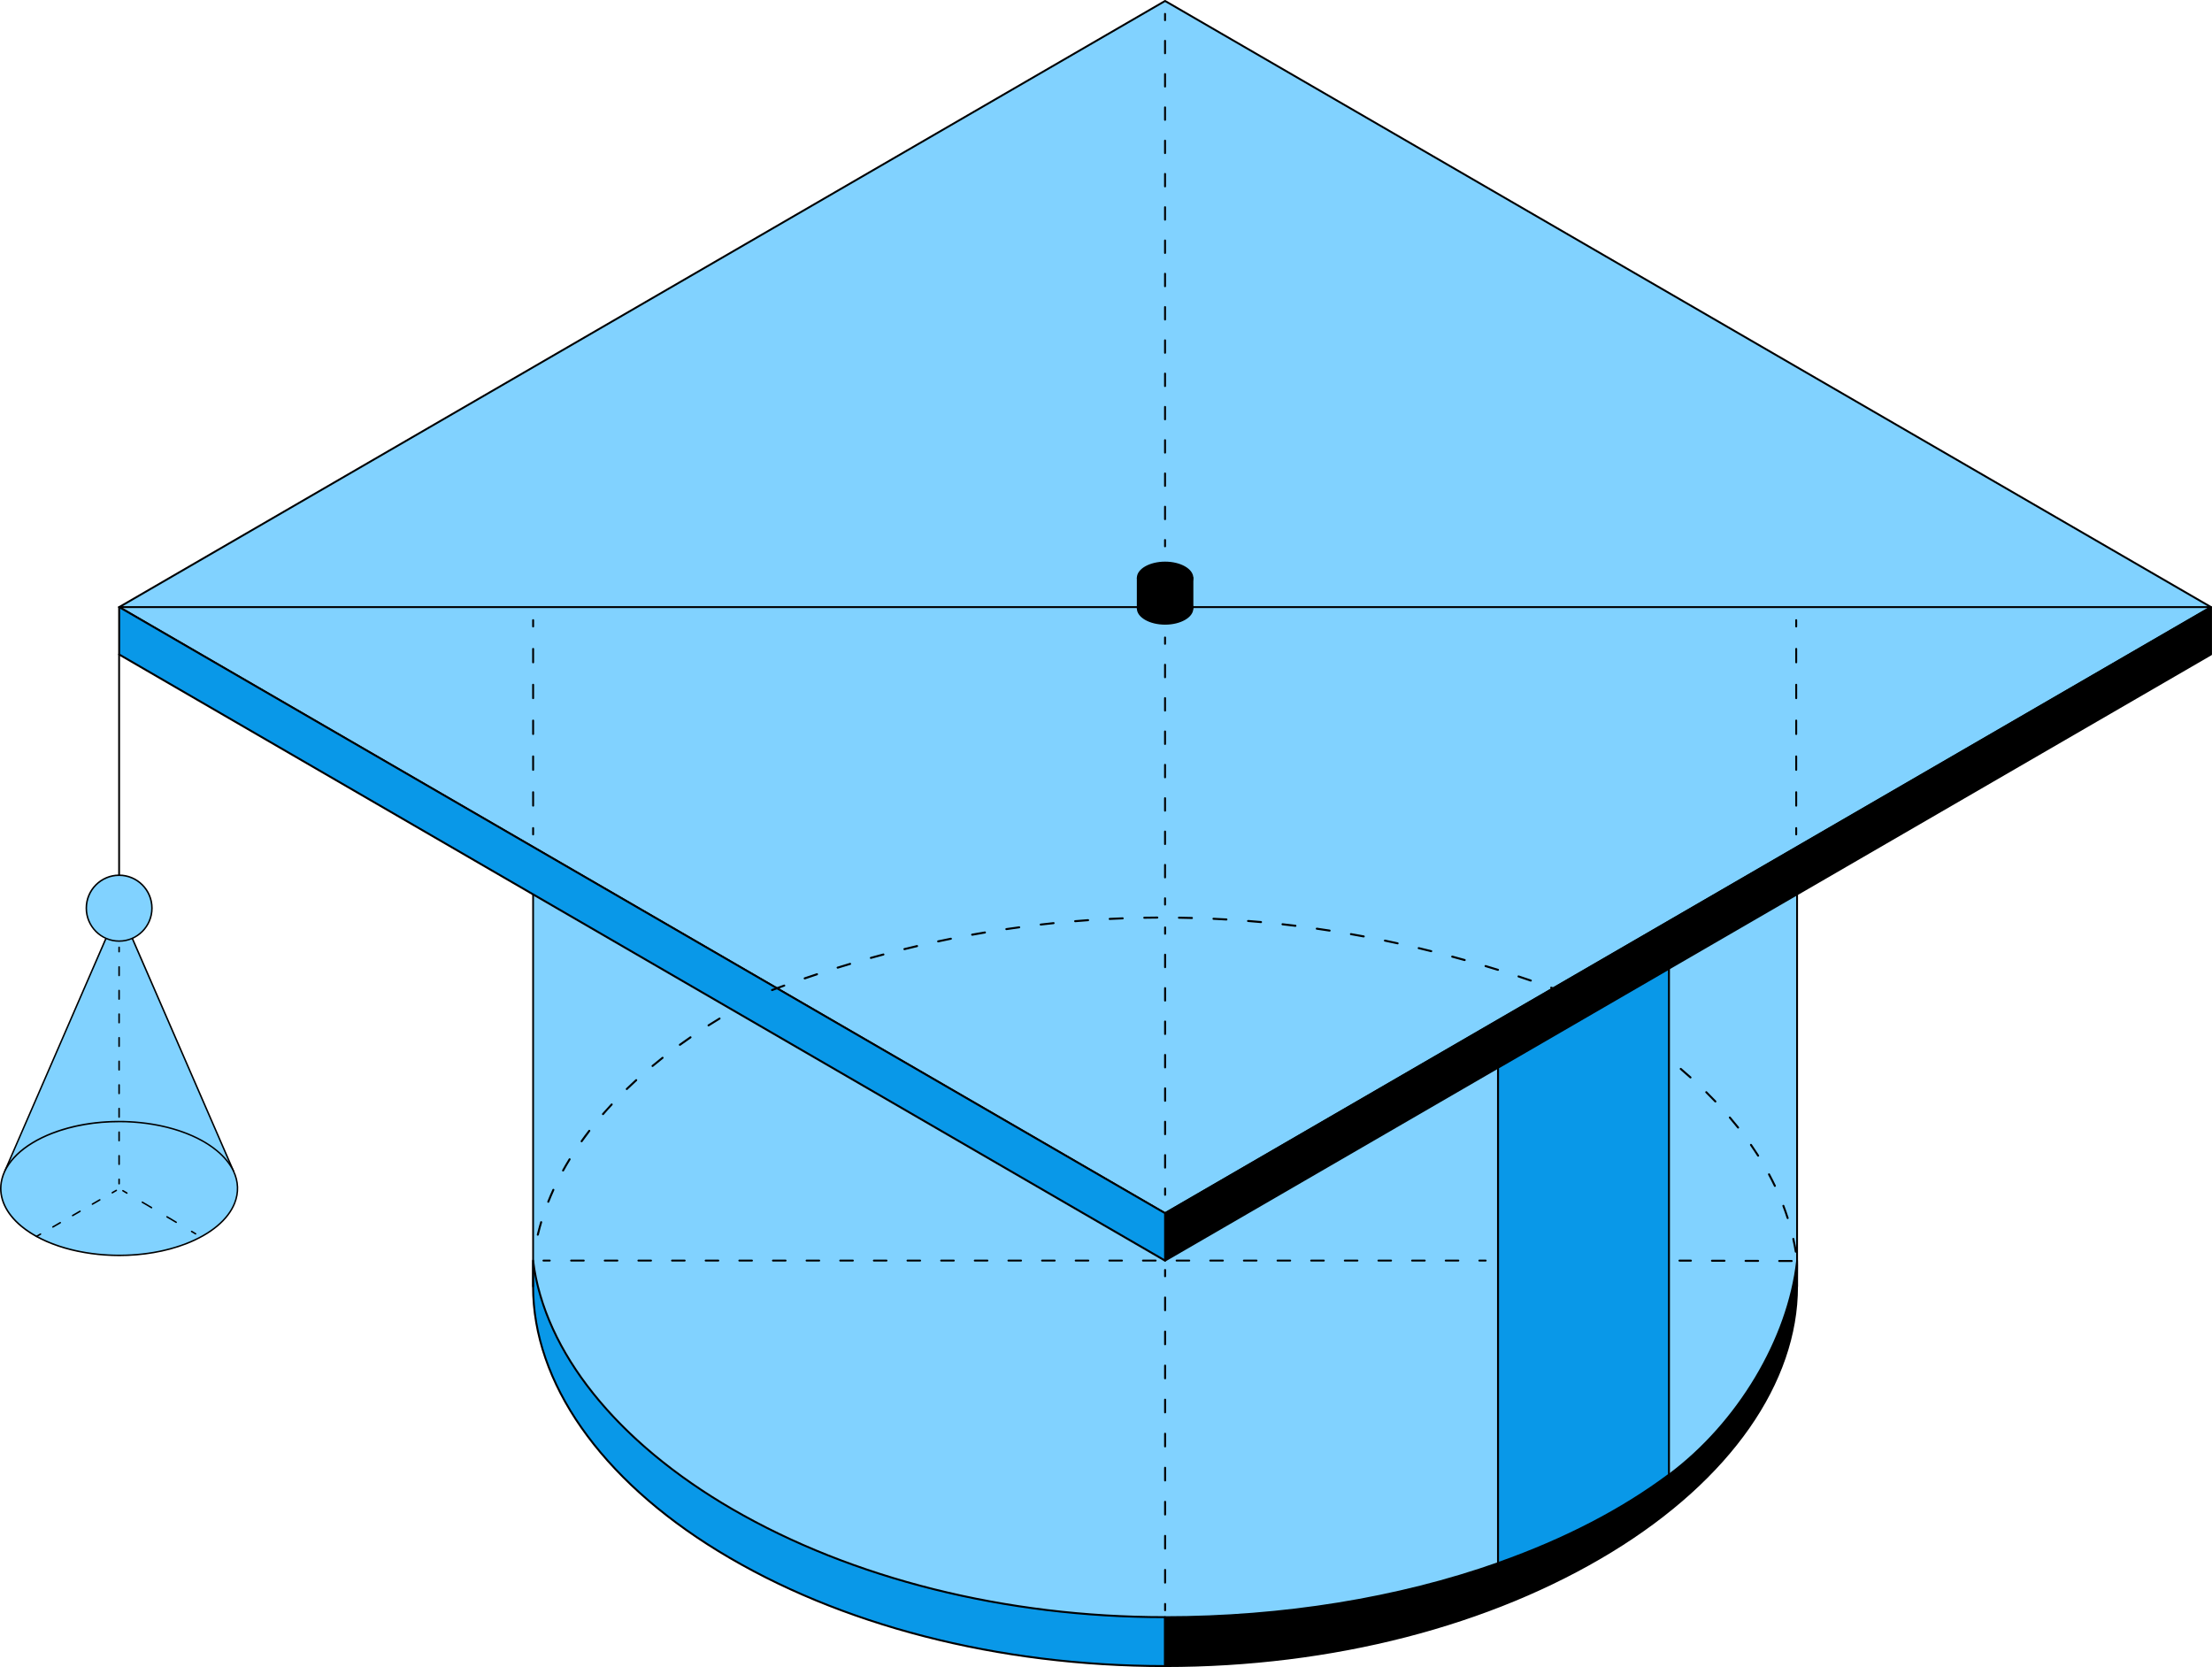
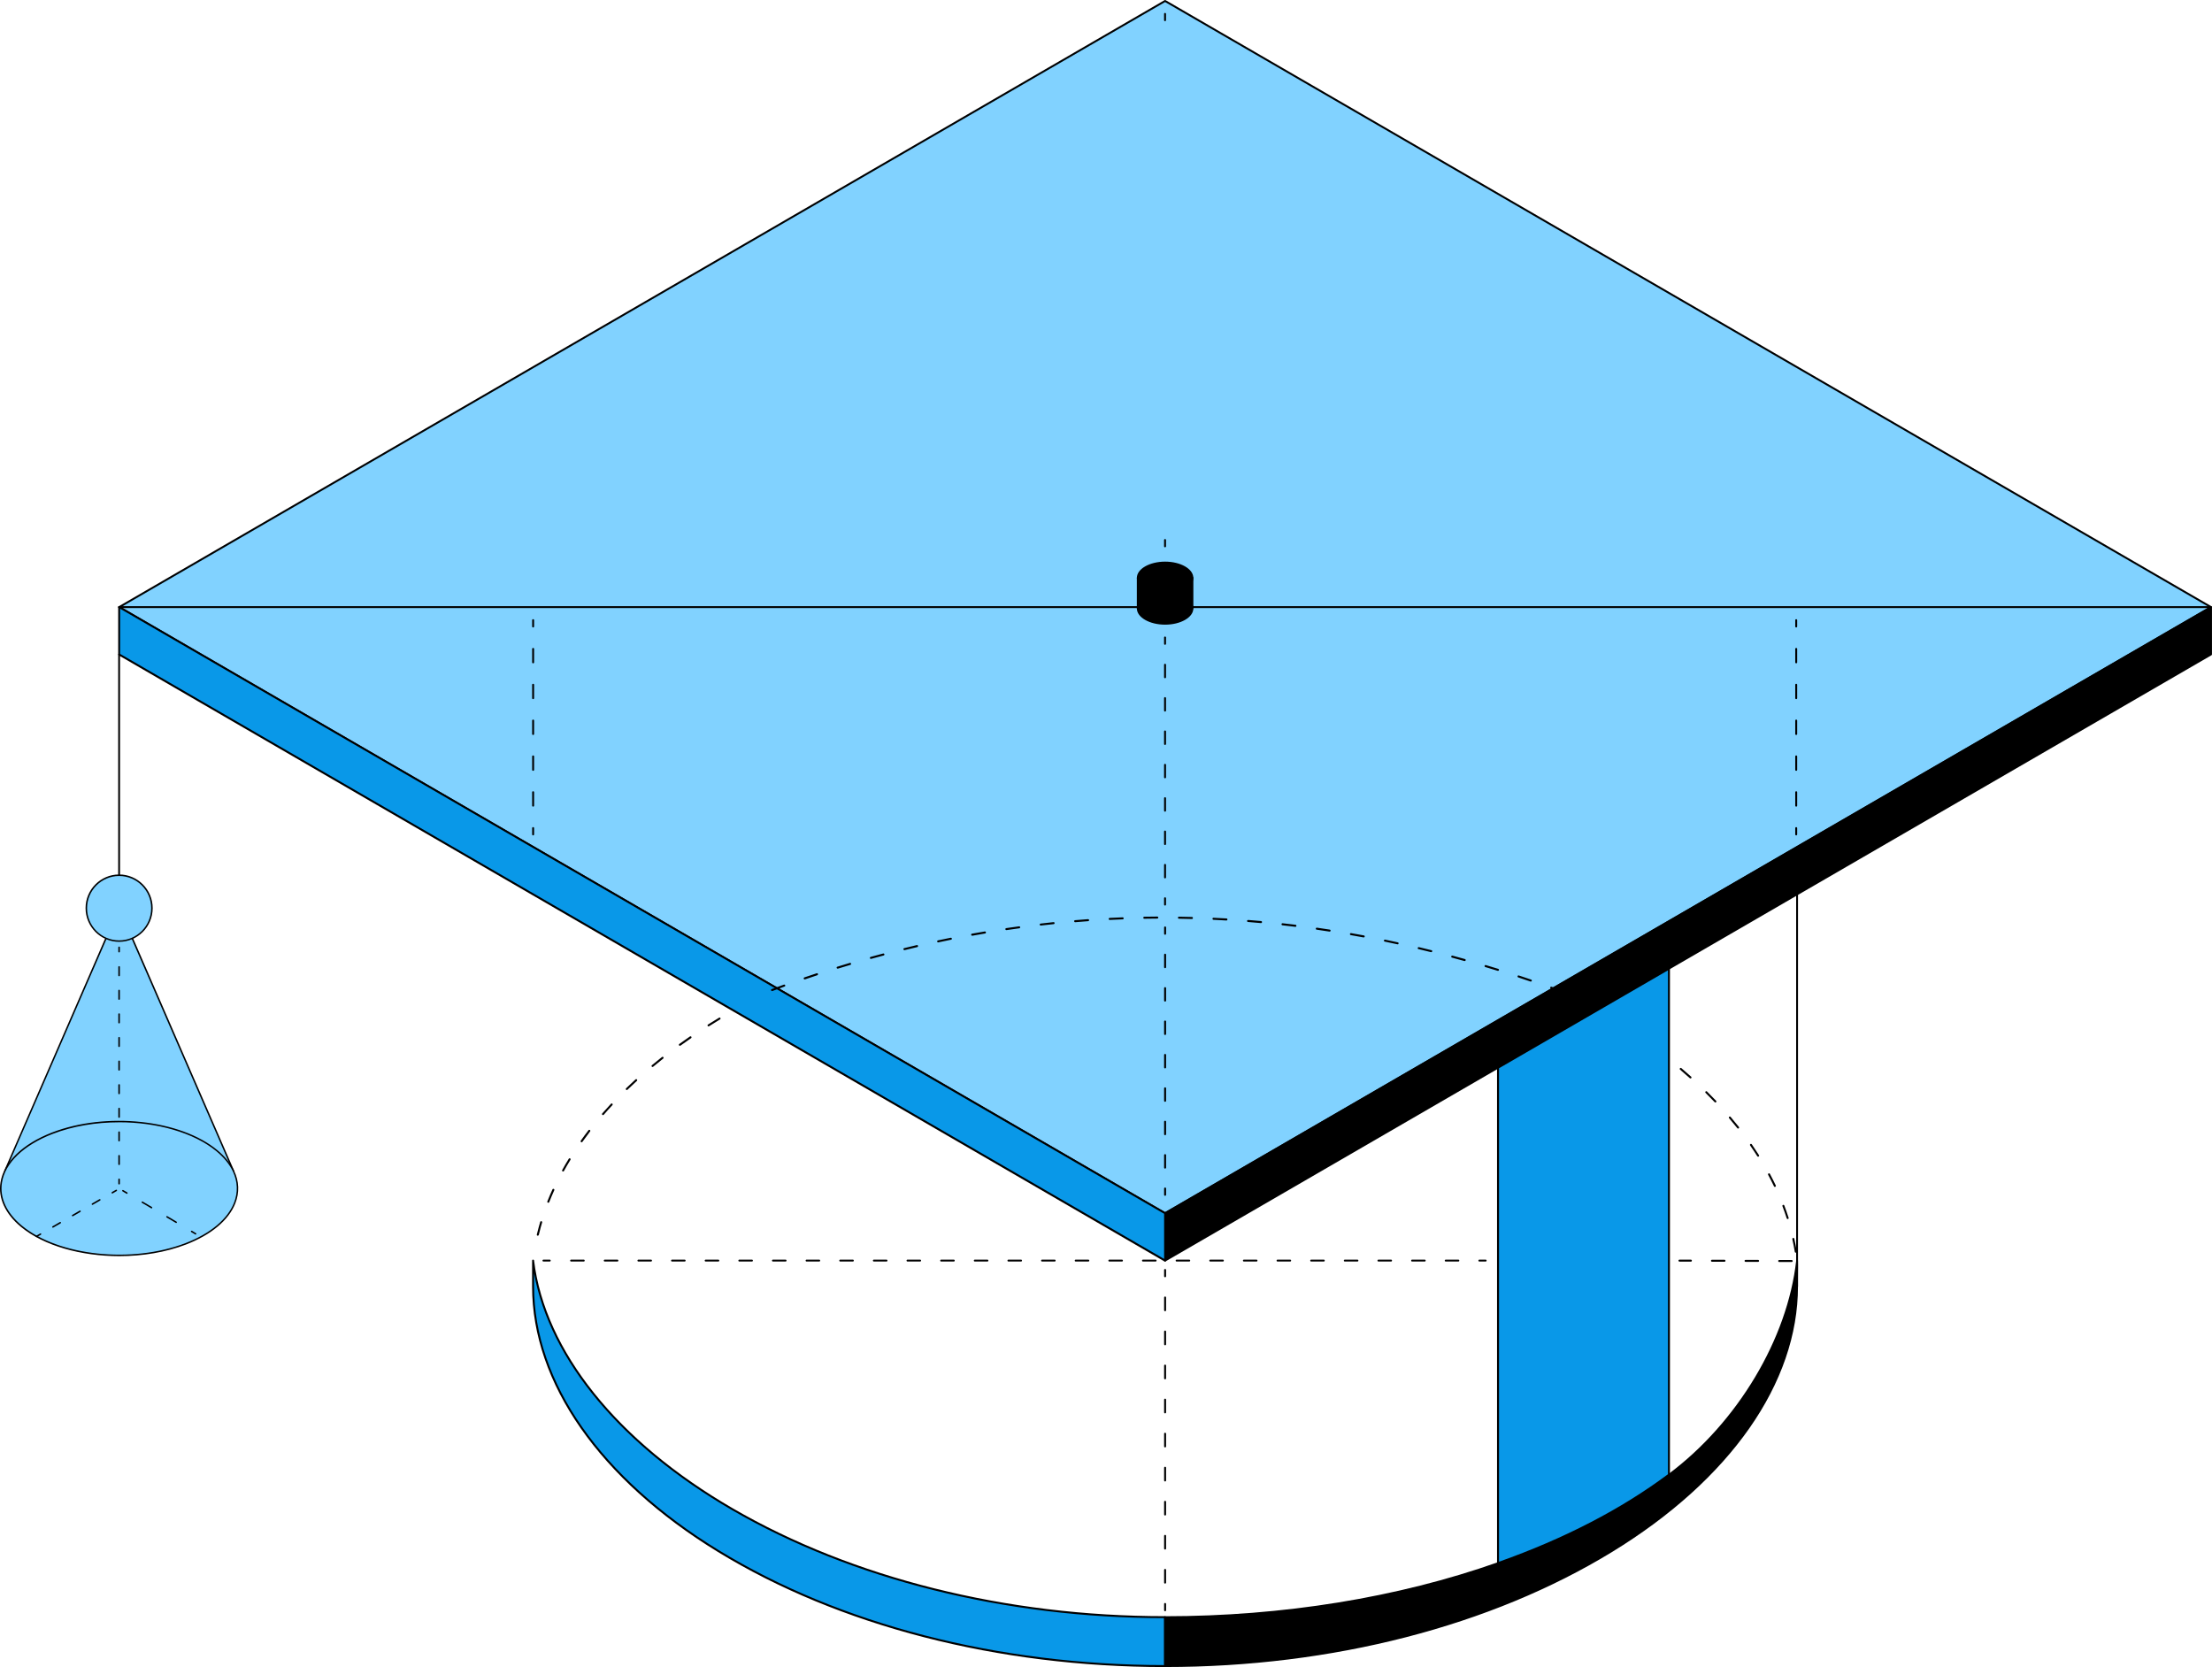
<svg xmlns="http://www.w3.org/2000/svg" width="69" height="52" viewBox="0 0 69 52" fill="none">
-   <path d="M56.058 39.321C56.09 38.577 56.063 37.937 56.058 27.898L36.344 39.323L16.63 27.899C16.63 27.899 16.626 39.285 16.63 39.322C17.28 45.198 25.885 50.442 36.342 50.444H36.344C37.651 50.444 38.929 50.377 40.165 50.232C55.852 48.382 56.099 39.461 56.058 39.322V39.321Z" fill="#81D2FF" />
  <path d="M36.342 50.444V51.97C25.455 51.97 16.628 46.341 16.628 40.128C16.628 39.893 16.628 39.659 16.628 39.427C16.628 39.416 16.628 39.332 16.628 39.321C17.34 45.164 25.912 50.443 36.332 50.443H36.339L36.342 50.444Z" fill="#0998E8" />
  <path d="M36.342 52C31.131 52 26.174 50.723 22.386 48.405C18.708 46.153 16.598 43.136 16.598 40.128V39.417C16.598 39.342 16.598 39.325 16.599 39.316C16.601 39.301 16.611 39.288 16.63 39.291C16.645 39.291 16.658 39.302 16.659 39.317C17.004 42.145 19.262 44.962 22.856 47.047C26.598 49.218 31.385 50.413 36.333 50.413H36.341C36.357 50.413 36.371 50.426 36.371 50.443V51.968C36.371 51.985 36.357 51.999 36.341 51.999L36.342 52ZM16.659 39.716V40.128C16.659 43.114 18.758 46.112 22.419 48.353C26.19 50.661 31.123 51.934 36.313 51.939V50.474C31.361 50.471 26.572 49.273 22.827 47.1C19.382 45.102 17.157 42.43 16.659 39.716Z" fill="black" />
  <path d="M52.061 46.001C54.355 44.289 55.805 41.602 56.058 39.321C56.062 39.356 56.058 39.892 56.058 40.128C56.058 46.341 47.232 51.97 36.343 51.97V50.444C40.147 50.444 43.708 49.827 46.728 48.76" fill="black" />
  <path d="M36.342 51.998C36.327 51.998 36.313 51.985 36.313 51.968V50.443C36.313 50.428 36.326 50.415 36.342 50.415C40.016 50.415 43.605 49.833 46.718 48.733C46.733 48.728 46.75 48.736 46.755 48.751C46.76 48.766 46.752 48.782 46.737 48.787C43.626 49.887 40.041 50.469 36.371 50.473V51.942C41.562 51.937 46.497 50.664 50.269 48.355C53.93 46.114 56.03 43.116 56.03 40.129C56.03 40.054 56.03 39.948 56.03 39.839C56.03 39.802 56.03 39.763 56.03 39.725C55.642 42.062 54.124 44.5 52.077 46.027C52.064 46.035 52.047 46.033 52.038 46.02C52.029 46.008 52.032 45.99 52.044 45.98C54.196 44.375 55.76 41.759 56.03 39.318C56.031 39.304 56.044 39.293 56.058 39.293C56.072 39.293 56.084 39.304 56.085 39.318C56.088 39.342 56.088 39.539 56.085 39.837C56.085 39.947 56.085 40.053 56.085 40.128C56.085 43.135 53.975 46.152 50.298 48.403C46.511 50.722 41.555 51.999 36.342 51.999V51.998Z" fill="black" />
  <path d="M56.017 39.076C56.002 39.076 55.988 39.064 55.986 39.049C55.965 38.918 55.938 38.784 55.909 38.653C55.905 38.636 55.915 38.619 55.933 38.615C55.951 38.611 55.967 38.622 55.971 38.639C56 38.77 56.026 38.905 56.048 39.038C56.05 39.056 56.039 39.071 56.021 39.075C56.02 39.075 56.017 39.075 56.016 39.075L56.017 39.076ZM16.776 38.545C16.776 38.545 16.77 38.545 16.768 38.545C16.752 38.541 16.74 38.524 16.745 38.508C16.764 38.428 16.786 38.348 16.807 38.269C16.821 38.217 16.836 38.165 16.851 38.115C16.856 38.098 16.874 38.088 16.89 38.093C16.906 38.098 16.916 38.116 16.911 38.132C16.896 38.183 16.881 38.235 16.867 38.285C16.846 38.364 16.826 38.443 16.807 38.521C16.803 38.535 16.791 38.545 16.777 38.545H16.776ZM55.764 38.026C55.751 38.026 55.739 38.017 55.734 38.005C55.694 37.879 55.649 37.75 55.601 37.625C55.595 37.608 55.603 37.591 55.618 37.584C55.635 37.578 55.653 37.587 55.659 37.602C55.707 37.73 55.752 37.858 55.793 37.986C55.798 38.002 55.79 38.02 55.773 38.025C55.77 38.025 55.767 38.026 55.763 38.026H55.764ZM36.282 37.8C36.282 37.8 36.271 37.799 36.266 37.795L35.922 37.583C35.907 37.574 35.903 37.554 35.912 37.54C35.921 37.525 35.941 37.521 35.955 37.53L36.298 37.742C36.313 37.751 36.317 37.771 36.308 37.785C36.302 37.795 36.292 37.8 36.282 37.8ZM17.103 37.517C17.103 37.517 17.095 37.517 17.091 37.515C17.075 37.508 17.067 37.49 17.074 37.474C17.123 37.349 17.177 37.224 17.233 37.101C17.241 37.084 17.26 37.078 17.275 37.086C17.29 37.093 17.298 37.112 17.29 37.127C17.235 37.25 17.181 37.375 17.132 37.498C17.127 37.511 17.115 37.519 17.103 37.519V37.517ZM36.854 37.51C36.844 37.51 36.833 37.505 36.828 37.495C36.819 37.48 36.823 37.461 36.838 37.452L37.181 37.238C37.197 37.229 37.215 37.233 37.224 37.248C37.233 37.264 37.229 37.282 37.214 37.291L36.871 37.505C36.871 37.505 36.859 37.51 36.854 37.51ZM35.365 37.233C35.365 37.233 35.353 37.232 35.348 37.228L35.005 37.016C34.99 37.007 34.986 36.987 34.995 36.973C35.004 36.958 35.023 36.954 35.038 36.963L35.381 37.175C35.396 37.184 35.4 37.204 35.391 37.218C35.385 37.228 35.375 37.233 35.365 37.233ZM55.364 37.024C55.353 37.024 55.342 37.017 55.337 37.006C55.28 36.886 55.218 36.765 55.154 36.646C55.147 36.631 55.152 36.612 55.167 36.603C55.182 36.596 55.201 36.6 55.21 36.616C55.274 36.736 55.335 36.858 55.393 36.978C55.401 36.993 55.393 37.012 55.378 37.02C55.374 37.022 55.369 37.022 55.364 37.022V37.024ZM37.77 36.943C37.76 36.943 37.749 36.938 37.744 36.928C37.735 36.912 37.739 36.894 37.754 36.885L38.097 36.671C38.113 36.662 38.131 36.666 38.14 36.681C38.149 36.697 38.145 36.715 38.13 36.724L37.787 36.938C37.787 36.938 37.775 36.943 37.77 36.943ZM34.448 36.666C34.448 36.666 34.436 36.665 34.431 36.661L34.088 36.448C34.073 36.439 34.069 36.419 34.078 36.405C34.087 36.391 34.107 36.386 34.12 36.395L34.464 36.608C34.479 36.617 34.483 36.637 34.474 36.651C34.468 36.661 34.458 36.666 34.448 36.666ZM17.564 36.542C17.564 36.542 17.554 36.542 17.549 36.539C17.534 36.53 17.529 36.511 17.537 36.496C17.602 36.378 17.67 36.261 17.742 36.145C17.751 36.13 17.771 36.124 17.785 36.135C17.8 36.143 17.803 36.164 17.795 36.178C17.724 36.292 17.656 36.41 17.592 36.526C17.586 36.536 17.576 36.542 17.564 36.542ZM38.688 36.376C38.678 36.376 38.666 36.371 38.661 36.361C38.652 36.345 38.656 36.327 38.671 36.318L39.015 36.104C39.03 36.095 39.049 36.099 39.057 36.114C39.066 36.13 39.062 36.148 39.047 36.157L38.704 36.371C38.704 36.371 38.693 36.376 38.688 36.376ZM33.532 36.099C33.532 36.099 33.52 36.098 33.515 36.094L33.172 35.881C33.157 35.872 33.153 35.852 33.162 35.838C33.17 35.823 33.191 35.819 33.205 35.828L33.548 36.041C33.563 36.05 33.567 36.07 33.558 36.084C33.552 36.094 33.542 36.099 33.532 36.099ZM54.842 36.081C54.832 36.081 54.822 36.076 54.816 36.066C54.744 35.954 54.67 35.84 54.593 35.73C54.583 35.717 54.587 35.696 54.601 35.686C54.614 35.676 54.635 35.68 54.645 35.694C54.721 35.805 54.797 35.919 54.869 36.032C54.877 36.047 54.874 36.066 54.859 36.075C54.854 36.079 54.847 36.08 54.842 36.08V36.081ZM39.605 35.809C39.595 35.809 39.583 35.804 39.578 35.794C39.569 35.778 39.573 35.759 39.588 35.751L39.932 35.537C39.947 35.528 39.966 35.532 39.975 35.547C39.983 35.562 39.98 35.581 39.965 35.59L39.621 35.804C39.621 35.804 39.61 35.809 39.605 35.809ZM18.142 35.631C18.136 35.631 18.129 35.629 18.124 35.624C18.11 35.614 18.107 35.594 18.117 35.58C18.195 35.47 18.275 35.36 18.358 35.254C18.368 35.24 18.389 35.238 18.402 35.249C18.416 35.259 18.419 35.28 18.407 35.293C18.326 35.4 18.245 35.509 18.167 35.618C18.161 35.627 18.152 35.631 18.142 35.631ZM32.616 35.532C32.616 35.532 32.604 35.531 32.599 35.527L32.256 35.314C32.241 35.305 32.237 35.285 32.246 35.271C32.255 35.256 32.273 35.251 32.289 35.261L32.632 35.474C32.647 35.483 32.651 35.503 32.642 35.517C32.636 35.527 32.626 35.532 32.616 35.532ZM40.521 35.242C40.511 35.242 40.499 35.237 40.494 35.227C40.485 35.211 40.489 35.192 40.504 35.184L40.848 34.971C40.863 34.963 40.882 34.966 40.891 34.981C40.899 34.997 40.896 35.016 40.88 35.025L40.537 35.237C40.537 35.237 40.526 35.242 40.521 35.242ZM54.217 35.203C54.208 35.203 54.198 35.199 54.193 35.191C54.111 35.088 54.024 34.983 53.936 34.879C53.925 34.867 53.926 34.846 53.94 34.835C53.954 34.824 53.973 34.825 53.984 34.839C54.072 34.942 54.159 35.048 54.242 35.152C54.253 35.166 54.251 35.185 54.237 35.196C54.231 35.201 54.224 35.203 54.218 35.203H54.217ZM31.698 34.964C31.698 34.964 31.687 34.963 31.682 34.959L31.339 34.745C31.324 34.736 31.32 34.716 31.329 34.702C31.337 34.688 31.358 34.684 31.371 34.692L31.715 34.906C31.73 34.915 31.734 34.935 31.725 34.949C31.719 34.959 31.709 34.964 31.698 34.964ZM18.809 34.783C18.801 34.783 18.794 34.781 18.789 34.776C18.776 34.764 18.775 34.744 18.786 34.731C18.873 34.632 18.963 34.531 19.058 34.43C19.069 34.417 19.089 34.417 19.102 34.428C19.114 34.44 19.116 34.46 19.103 34.473C19.01 34.572 18.919 34.673 18.833 34.773C18.826 34.781 18.817 34.783 18.809 34.783ZM41.438 34.673C41.428 34.673 41.416 34.668 41.411 34.658C41.403 34.643 41.406 34.624 41.422 34.615L41.765 34.403C41.78 34.394 41.799 34.398 41.808 34.413C41.817 34.428 41.813 34.447 41.798 34.456L41.454 34.668C41.454 34.668 41.443 34.673 41.438 34.673ZM30.783 34.397C30.783 34.397 30.771 34.395 30.766 34.392L30.423 34.18C30.408 34.171 30.404 34.151 30.413 34.137C30.422 34.121 30.44 34.118 30.456 34.127L30.799 34.339C30.814 34.348 30.818 34.368 30.809 34.382C30.803 34.392 30.793 34.397 30.783 34.397ZM53.509 34.389C53.5 34.389 53.492 34.385 53.486 34.379C53.394 34.283 53.298 34.186 53.203 34.091C53.19 34.079 53.19 34.06 53.203 34.047C53.215 34.034 53.234 34.034 53.247 34.047C53.344 34.142 53.439 34.239 53.531 34.336C53.543 34.349 53.543 34.369 53.531 34.38C53.525 34.387 53.517 34.389 53.51 34.389H53.509ZM42.355 34.106C42.345 34.106 42.334 34.101 42.329 34.091C42.32 34.076 42.324 34.057 42.339 34.048L42.682 33.835C42.697 33.826 42.716 33.83 42.725 33.845C42.734 33.86 42.73 33.879 42.715 33.888L42.371 34.101C42.371 34.101 42.36 34.106 42.355 34.106ZM19.552 34.002C19.545 34.002 19.536 33.998 19.53 33.991C19.517 33.979 19.518 33.959 19.53 33.947C19.625 33.854 19.725 33.762 19.825 33.669C19.838 33.658 19.858 33.659 19.869 33.672C19.881 33.684 19.879 33.705 19.867 33.716C19.767 33.807 19.668 33.901 19.572 33.993C19.566 33.999 19.559 34.002 19.551 34.002H19.552ZM29.867 33.83C29.867 33.83 29.855 33.828 29.85 33.825L29.507 33.613C29.492 33.604 29.488 33.584 29.497 33.57C29.506 33.556 29.526 33.551 29.54 33.559L29.883 33.772C29.898 33.781 29.902 33.801 29.893 33.815C29.887 33.825 29.877 33.83 29.867 33.83ZM52.734 33.639C52.726 33.639 52.718 33.637 52.712 33.632C52.614 33.544 52.512 33.455 52.408 33.366C52.394 33.355 52.393 33.335 52.404 33.322C52.415 33.308 52.435 33.307 52.448 33.318C52.552 33.407 52.656 33.496 52.754 33.585C52.766 33.596 52.767 33.616 52.756 33.629C52.75 33.635 52.741 33.639 52.732 33.639H52.734ZM43.271 33.539C43.261 33.539 43.25 33.534 43.245 33.524C43.236 33.509 43.239 33.49 43.255 33.481L43.598 33.268C43.613 33.259 43.632 33.263 43.641 33.278C43.65 33.293 43.646 33.312 43.631 33.321L43.287 33.534C43.287 33.534 43.276 33.539 43.271 33.539ZM20.355 33.282C20.346 33.282 20.337 33.278 20.331 33.27C20.32 33.256 20.322 33.237 20.335 33.226C20.438 33.14 20.544 33.054 20.649 32.971C20.663 32.961 20.683 32.963 20.693 32.976C20.703 32.99 20.702 33.009 20.688 33.02C20.583 33.104 20.477 33.188 20.375 33.274C20.369 33.279 20.363 33.282 20.355 33.282ZM28.949 33.261C28.949 33.261 28.938 33.26 28.933 33.256L28.59 33.043C28.575 33.034 28.571 33.014 28.579 33C28.588 32.985 28.607 32.981 28.622 32.99L28.966 33.203C28.981 33.212 28.985 33.232 28.976 33.246C28.97 33.256 28.959 33.261 28.949 33.261ZM44.188 32.971C44.178 32.971 44.167 32.966 44.162 32.956C44.153 32.941 44.157 32.922 44.172 32.913L44.515 32.7C44.53 32.691 44.549 32.694 44.558 32.71C44.567 32.725 44.563 32.744 44.548 32.752L44.205 32.966C44.205 32.966 44.193 32.971 44.188 32.971ZM51.904 32.95C51.898 32.95 51.891 32.947 51.886 32.943C51.78 32.861 51.672 32.78 51.563 32.701C51.55 32.691 51.546 32.67 51.557 32.657C51.567 32.643 51.587 32.64 51.601 32.65C51.711 32.731 51.819 32.812 51.925 32.894C51.938 32.904 51.941 32.924 51.931 32.938C51.925 32.946 51.916 32.951 51.906 32.951L51.904 32.95ZM28.034 32.694C28.034 32.694 28.022 32.693 28.017 32.689L27.674 32.476C27.659 32.467 27.655 32.447 27.664 32.433C27.672 32.418 27.692 32.414 27.706 32.423L28.05 32.636C28.065 32.645 28.069 32.665 28.06 32.679C28.054 32.689 28.044 32.694 28.034 32.694ZM21.208 32.621C21.198 32.621 21.189 32.616 21.183 32.609C21.173 32.595 21.175 32.575 21.19 32.564C21.299 32.486 21.409 32.408 21.521 32.331C21.535 32.321 21.555 32.324 21.565 32.338C21.575 32.352 21.572 32.372 21.558 32.383C21.446 32.46 21.336 32.537 21.228 32.615C21.223 32.619 21.217 32.621 21.209 32.621H21.208ZM45.105 32.404C45.095 32.404 45.084 32.399 45.079 32.389C45.07 32.374 45.074 32.355 45.089 32.346L45.432 32.133C45.448 32.124 45.467 32.127 45.475 32.143C45.484 32.158 45.48 32.177 45.465 32.185L45.122 32.399C45.122 32.399 45.11 32.404 45.105 32.404ZM51.031 32.318C51.031 32.318 51.019 32.317 51.014 32.313C50.903 32.239 50.791 32.164 50.676 32.091C50.661 32.082 50.658 32.062 50.666 32.048C50.675 32.033 50.695 32.029 50.709 32.038C50.824 32.111 50.936 32.185 51.048 32.261C51.062 32.271 51.065 32.29 51.056 32.306C51.05 32.314 51.04 32.319 51.03 32.319L51.031 32.318ZM27.118 32.126C27.118 32.126 27.106 32.125 27.101 32.121L26.758 31.908C26.743 31.899 26.739 31.879 26.748 31.865C26.756 31.85 26.777 31.846 26.79 31.855L27.134 32.068C27.149 32.077 27.153 32.097 27.144 32.111C27.138 32.121 27.128 32.126 27.118 32.126ZM22.101 32.016C22.091 32.016 22.081 32.011 22.075 32.001C22.066 31.986 22.07 31.967 22.085 31.958C22.198 31.886 22.313 31.816 22.43 31.745C22.445 31.736 22.464 31.741 22.473 31.755C22.481 31.77 22.476 31.789 22.462 31.798C22.347 31.867 22.232 31.939 22.119 32.01C22.114 32.014 22.108 32.015 22.103 32.015L22.101 32.016ZM46.021 31.836C46.011 31.836 46 31.831 45.995 31.821C45.986 31.805 45.99 31.786 46.005 31.778L46.348 31.564C46.364 31.555 46.382 31.559 46.391 31.574C46.4 31.589 46.396 31.608 46.381 31.617L46.038 31.831C46.038 31.831 46.026 31.836 46.021 31.836ZM50.12 31.74C50.12 31.74 50.109 31.738 50.104 31.735C49.989 31.666 49.873 31.598 49.755 31.531C49.74 31.523 49.735 31.504 49.744 31.488C49.753 31.473 49.772 31.468 49.787 31.477C49.905 31.544 50.021 31.612 50.137 31.68C50.152 31.689 50.157 31.708 50.148 31.723C50.142 31.733 50.132 31.738 50.122 31.738L50.12 31.74ZM26.2 31.559C26.2 31.559 26.189 31.558 26.184 31.554L25.84 31.342C25.825 31.333 25.822 31.313 25.831 31.299C25.839 31.285 25.859 31.28 25.873 31.289L26.217 31.501C26.232 31.51 26.236 31.53 26.227 31.544C26.221 31.554 26.21 31.559 26.2 31.559ZM23.027 31.464C23.016 31.464 23.006 31.458 23 31.448C22.991 31.433 22.997 31.414 23.012 31.405C23.129 31.339 23.247 31.275 23.367 31.211C23.382 31.203 23.401 31.208 23.41 31.223C23.419 31.238 23.412 31.257 23.397 31.266C23.278 31.329 23.159 31.394 23.044 31.459C23.039 31.462 23.034 31.463 23.029 31.463L23.027 31.464ZM46.938 31.269C46.928 31.269 46.917 31.264 46.912 31.253C46.903 31.238 46.907 31.219 46.922 31.211L47.266 30.998C47.281 30.99 47.3 30.993 47.308 31.009C47.317 31.024 47.313 31.043 47.298 31.052L46.955 31.264C46.955 31.264 46.944 31.269 46.938 31.269ZM49.181 31.214C49.181 31.214 49.17 31.214 49.165 31.211C49.047 31.149 48.928 31.087 48.807 31.026C48.792 31.019 48.785 31 48.793 30.985C48.801 30.969 48.819 30.963 48.835 30.971C48.955 31.031 49.076 31.093 49.194 31.155C49.209 31.163 49.216 31.181 49.207 31.198C49.202 31.208 49.191 31.214 49.179 31.214H49.181ZM25.284 30.992C25.284 30.992 25.273 30.991 25.268 30.987L24.925 30.775C24.91 30.766 24.906 30.746 24.915 30.732C24.923 30.718 24.944 30.713 24.957 30.722L25.301 30.934C25.316 30.943 25.32 30.963 25.311 30.977C25.305 30.987 25.294 30.992 25.284 30.992ZM23.982 30.963C23.971 30.963 23.96 30.957 23.955 30.945C23.947 30.93 23.953 30.911 23.968 30.904C24.089 30.844 24.21 30.785 24.333 30.728C24.348 30.721 24.367 30.728 24.375 30.743C24.382 30.759 24.375 30.777 24.36 30.785C24.238 30.843 24.117 30.901 23.996 30.96C23.991 30.963 23.987 30.964 23.982 30.964V30.963ZM48.216 30.736C48.216 30.736 48.207 30.736 48.203 30.733C48.129 30.699 48.054 30.665 47.98 30.631L47.875 30.697C47.859 30.705 47.841 30.702 47.832 30.686C47.823 30.671 47.827 30.652 47.842 30.644L47.963 30.569C47.971 30.564 47.983 30.563 47.992 30.567C48.072 30.603 48.151 30.639 48.231 30.676C48.246 30.684 48.253 30.703 48.246 30.718C48.241 30.729 48.229 30.736 48.217 30.736H48.216Z" fill="black" />
  <path d="M67.695 19.677L57.164 25.779L47.173 31.569L45.517 32.529L36.344 37.846L27.17 32.529L25.515 31.569L15.524 25.779L4.992 19.677L6.268 18.937L36.344 1.508L66.419 18.937L67.695 19.677Z" fill="#81D2FF" />
  <path d="M36.344 37.876C36.344 37.876 36.334 37.875 36.329 37.872L4.978 19.703C4.968 19.698 4.963 19.688 4.963 19.677C4.963 19.666 4.969 19.655 4.978 19.65L36.329 1.481C36.339 1.476 36.35 1.476 36.359 1.481L67.71 19.65C67.72 19.655 67.725 19.666 67.725 19.677C67.725 19.688 67.718 19.698 67.71 19.703L36.359 37.872C36.359 37.872 36.349 37.876 36.344 37.876ZM5.053 19.677L36.344 37.81L67.634 19.677L36.344 1.543L5.053 19.677Z" fill="black" />
  <path d="M68.97 18.937L67.694 19.677L57.163 25.779L47.172 31.569L45.517 32.529L36.343 37.846L27.169 32.529L25.515 31.569L15.524 25.779L4.992 19.677L3.716 18.937L36.343 0.029L68.97 18.937Z" fill="#81D2FF" />
  <path d="M36.343 37.876C36.343 37.876 36.333 37.875 36.328 37.872L3.702 18.965C3.692 18.959 3.687 18.949 3.687 18.938C3.687 18.927 3.693 18.916 3.702 18.912L36.328 0.004C36.338 -0.001 36.349 -0.001 36.358 0.004L68.985 18.912C68.995 18.916 69 18.927 69 18.938C69 18.949 68.993 18.959 68.985 18.965L36.358 37.872C36.358 37.872 36.348 37.876 36.343 37.876ZM3.777 18.937L36.343 37.809L68.909 18.937L36.343 0.064L3.777 18.937Z" fill="black" />
  <path d="M68.969 18.937V20.416L57.163 27.258L48.707 32.159L47.172 33.048L36.343 39.323V37.846L45.516 32.529L47.172 31.569L57.163 25.779L67.693 19.677L68.969 18.937Z" fill="black" />
  <path d="M36.343 39.352C36.343 39.352 36.333 39.351 36.329 39.349C36.321 39.343 36.315 39.333 36.315 39.323V37.844C36.315 37.834 36.321 37.825 36.329 37.819L68.956 18.912C68.965 18.907 68.975 18.907 68.985 18.912C68.993 18.917 68.999 18.925 68.999 18.936V20.414C68.999 20.424 68.993 20.433 68.985 20.438L36.358 39.346C36.358 39.346 36.349 39.35 36.344 39.35L36.343 39.352ZM36.372 37.862V39.275L68.942 20.4V18.987L36.372 37.862Z" fill="black" />
  <path d="M68.941 18.966H3.715C3.7 18.966 3.687 18.953 3.687 18.937C3.687 18.92 3.699 18.908 3.715 18.908H68.941C68.956 18.908 68.97 18.92 68.97 18.937C68.97 18.953 68.957 18.966 68.941 18.966Z" fill="black" />
  <path d="M36.343 37.846V39.323L25.515 33.048L23.978 32.159L15.524 27.258L3.716 20.416V18.937L4.992 19.677L15.524 25.779L25.515 31.569L27.169 32.529L36.343 37.846Z" fill="#0998E8" />
  <path d="M36.343 39.354C36.343 39.354 36.333 39.352 36.328 39.35L3.702 20.442C3.692 20.437 3.687 20.427 3.687 20.416V18.937C3.687 18.925 3.693 18.915 3.702 18.91C3.712 18.905 3.723 18.905 3.732 18.91L36.358 37.818C36.368 37.823 36.373 37.833 36.373 37.844V39.323C36.373 39.335 36.367 39.345 36.358 39.35C36.353 39.352 36.348 39.354 36.343 39.354ZM3.747 20.397L36.313 39.269V37.861L3.747 18.988V20.397Z" fill="black" />
  <path d="M3.715 27.328C3.7 27.328 3.687 27.316 3.687 27.299V20.414C3.687 20.399 3.699 20.385 3.715 20.385C3.732 20.385 3.744 20.398 3.744 20.414V27.299C3.744 27.315 3.732 27.328 3.715 27.328Z" fill="black" />
  <path d="M0.153 36.523L3.716 28.327L7.283 36.529" fill="#81D2FF" />
  <path d="M7.283 36.551C7.274 36.551 7.265 36.546 7.262 36.537L3.716 28.386L0.174 36.532C0.169 36.544 0.156 36.55 0.144 36.545C0.133 36.54 0.127 36.526 0.132 36.515L3.695 28.317C3.702 28.3 3.73 28.3 3.738 28.317L7.304 36.518C7.309 36.53 7.304 36.544 7.292 36.549C7.289 36.55 7.285 36.551 7.283 36.551Z" fill="black" />
  <path d="M3.715 29.354C4.28 29.354 4.738 28.895 4.738 28.327C4.738 27.76 4.28 27.301 3.715 27.301C3.15 27.301 2.692 27.76 2.692 28.327C2.692 28.895 3.15 29.354 3.715 29.354Z" fill="#81D2FF" />
  <path d="M3.716 29.378C3.138 29.378 2.669 28.907 2.669 28.327C2.669 27.748 3.138 27.277 3.716 27.277C4.293 27.277 4.763 27.748 4.763 28.327C4.763 28.907 4.293 29.378 3.716 29.378ZM3.716 27.325C3.165 27.325 2.716 27.774 2.716 28.329C2.716 28.883 3.163 29.333 3.716 29.333C4.268 29.333 4.716 28.883 4.716 28.329C4.716 27.774 4.268 27.325 3.716 27.325Z" fill="black" />
  <path d="M6.765 35.893C7.005 36.093 7.177 36.307 7.282 36.527C7.679 37.361 7.131 38.281 5.8 38.795C4.116 39.446 1.818 39.202 0.666 38.25C-0.485 37.298 -0.053 35.998 1.631 35.348C3.315 34.697 5.613 34.941 6.765 35.893Z" fill="#81D2FF" />
  <path d="M3.723 39.183C2.538 39.183 1.372 38.864 0.653 38.269C0.163 37.863 -0.064 37.37 0.016 36.88C0.117 36.248 0.704 35.682 1.623 35.326C3.312 34.673 5.624 34.92 6.779 35.876C7.017 36.073 7.195 36.289 7.303 36.519C7.461 36.849 7.474 37.202 7.34 37.538C7.133 38.062 6.589 38.516 5.808 38.818C5.17 39.064 4.443 39.183 3.722 39.183H3.723ZM3.712 35.008C2.997 35.008 2.275 35.126 1.641 35.37C0.736 35.72 0.161 36.273 0.062 36.887C-0.015 37.361 0.207 37.838 0.684 38.232C1.827 39.178 4.12 39.42 5.793 38.774C6.562 38.477 7.096 38.031 7.299 37.52C7.427 37.197 7.415 36.857 7.262 36.537C7.157 36.315 6.984 36.104 6.752 35.911C6.041 35.324 4.887 35.007 3.713 35.007L3.712 35.008Z" fill="black" />
  <path d="M3.715 36.948C3.703 36.948 3.691 36.938 3.691 36.924V36.786C3.691 36.773 3.701 36.762 3.715 36.762C3.729 36.762 3.739 36.772 3.739 36.786V36.924C3.739 36.936 3.729 36.948 3.715 36.948Z" fill="black" />
  <path d="M3.715 36.342C3.703 36.342 3.691 36.331 3.691 36.318V36.05C3.691 36.037 3.701 36.026 3.715 36.026C3.729 36.026 3.739 36.036 3.739 36.05V36.318C3.739 36.33 3.729 36.342 3.715 36.342ZM3.715 35.605C3.703 35.605 3.691 35.595 3.691 35.581V35.314C3.691 35.301 3.701 35.29 3.715 35.29C3.729 35.29 3.739 35.3 3.739 35.314V35.581C3.739 35.594 3.729 35.605 3.715 35.605ZM3.715 34.869C3.703 34.869 3.691 34.859 3.691 34.845V34.577C3.691 34.565 3.701 34.553 3.715 34.553C3.729 34.553 3.739 34.563 3.739 34.577V34.845C3.739 34.858 3.729 34.869 3.715 34.869ZM3.715 34.133C3.703 34.133 3.691 34.123 3.691 34.109V33.841C3.691 33.828 3.701 33.817 3.715 33.817C3.729 33.817 3.739 33.827 3.739 33.841V34.109C3.739 34.121 3.729 34.133 3.715 34.133ZM3.715 33.397C3.703 33.397 3.691 33.386 3.691 33.373V33.105C3.691 33.092 3.701 33.081 3.715 33.081C3.729 33.081 3.739 33.091 3.739 33.105V33.373C3.739 33.385 3.729 33.397 3.715 33.397ZM3.715 32.66C3.703 32.66 3.691 32.65 3.691 32.636V32.369C3.691 32.356 3.701 32.345 3.715 32.345C3.729 32.345 3.739 32.355 3.739 32.369V32.636C3.739 32.649 3.729 32.66 3.715 32.66ZM3.715 31.924C3.703 31.924 3.691 31.914 3.691 31.9V31.632C3.691 31.62 3.701 31.608 3.715 31.608C3.729 31.608 3.739 31.619 3.739 31.632V31.9C3.739 31.913 3.729 31.924 3.715 31.924ZM3.715 31.188C3.703 31.188 3.691 31.178 3.691 31.164V30.896C3.691 30.884 3.701 30.872 3.715 30.872C3.729 30.872 3.739 30.882 3.739 30.896V31.164C3.739 31.177 3.729 31.188 3.715 31.188ZM3.715 30.452C3.703 30.452 3.691 30.442 3.691 30.428V30.16C3.691 30.147 3.701 30.136 3.715 30.136C3.729 30.136 3.739 30.146 3.739 30.16V30.428C3.739 30.44 3.729 30.452 3.715 30.452Z" fill="black" />
  <path d="M3.715 29.71C3.703 29.71 3.691 29.7 3.691 29.686V29.549C3.691 29.536 3.701 29.525 3.715 29.525C3.729 29.525 3.739 29.535 3.739 29.549V29.686C3.739 29.699 3.729 29.71 3.715 29.71Z" fill="black" />
  <path d="M3.502 37.228C3.494 37.228 3.485 37.224 3.482 37.217C3.475 37.205 3.479 37.191 3.49 37.185L3.617 37.112C3.629 37.106 3.643 37.109 3.649 37.121C3.655 37.132 3.651 37.146 3.64 37.152L3.513 37.226C3.513 37.226 3.505 37.228 3.502 37.228Z" fill="black" />
  <path d="M1.649 38.295C1.642 38.295 1.633 38.291 1.629 38.284C1.623 38.273 1.626 38.259 1.638 38.252L1.869 38.118C1.881 38.112 1.894 38.116 1.901 38.127C1.907 38.139 1.903 38.153 1.892 38.159L1.66 38.293C1.66 38.293 1.653 38.295 1.649 38.295ZM2.266 37.939C2.258 37.939 2.249 37.935 2.245 37.928C2.239 37.916 2.243 37.903 2.254 37.896L2.486 37.762C2.497 37.756 2.511 37.76 2.517 37.771C2.524 37.782 2.52 37.796 2.508 37.803L2.277 37.937C2.277 37.937 2.269 37.939 2.266 37.939ZM2.882 37.583C2.875 37.583 2.866 37.579 2.862 37.572C2.856 37.56 2.859 37.546 2.871 37.54L3.102 37.406C3.114 37.4 3.127 37.404 3.134 37.415C3.14 37.426 3.136 37.44 3.125 37.447L2.893 37.581C2.893 37.581 2.886 37.583 2.882 37.583Z" fill="black" />
  <path d="M1.137 38.591C1.13 38.591 1.121 38.587 1.117 38.579C1.111 38.568 1.115 38.554 1.126 38.548L1.253 38.475C1.264 38.468 1.278 38.472 1.285 38.483C1.291 38.495 1.287 38.509 1.276 38.515L1.149 38.588C1.149 38.588 1.141 38.591 1.137 38.591Z" fill="black" />
  <path d="M6.102 38.51C6.102 38.51 6.095 38.51 6.091 38.506L5.965 38.432C5.954 38.425 5.95 38.41 5.956 38.4C5.962 38.389 5.978 38.385 5.988 38.391L6.113 38.466C6.125 38.472 6.129 38.487 6.122 38.497C6.118 38.505 6.11 38.509 6.102 38.509V38.51Z" fill="black" />
  <path d="M5.496 38.15C5.496 38.15 5.488 38.15 5.485 38.146L5.197 37.976C5.185 37.969 5.181 37.954 5.188 37.944C5.194 37.933 5.209 37.929 5.219 37.935L5.507 38.106C5.519 38.112 5.522 38.127 5.516 38.137C5.512 38.145 5.504 38.149 5.496 38.149V38.15ZM4.727 37.694C4.727 37.694 4.72 37.694 4.716 37.69L4.428 37.52C4.417 37.514 4.413 37.498 4.419 37.488C4.425 37.477 4.44 37.473 4.45 37.48L4.739 37.65C4.75 37.656 4.754 37.672 4.747 37.682C4.744 37.689 4.735 37.693 4.727 37.693V37.694Z" fill="black" />
  <path d="M3.959 37.239C3.959 37.239 3.951 37.239 3.947 37.236L3.821 37.161C3.81 37.155 3.806 37.14 3.813 37.13C3.819 37.118 3.834 37.114 3.844 37.121L3.97 37.195C3.981 37.202 3.985 37.217 3.979 37.227C3.975 37.234 3.966 37.238 3.959 37.238V37.239Z" fill="black" />
  <path d="M36.344 19.456C36.813 19.456 37.194 19.242 37.194 18.978C37.194 18.715 36.813 18.501 36.344 18.501C35.874 18.501 35.493 18.715 35.493 18.978C35.493 19.242 35.874 19.456 36.344 19.456Z" fill="black" />
  <path d="M36.344 19.485C35.858 19.485 35.463 19.258 35.463 18.979C35.463 18.699 35.858 18.472 36.344 18.472C36.829 18.472 37.224 18.699 37.224 18.979C37.224 19.258 36.829 19.485 36.344 19.485ZM36.344 18.53C35.891 18.53 35.522 18.731 35.522 18.977C35.522 19.223 35.891 19.424 36.344 19.424C36.797 19.424 37.165 19.223 37.165 18.977C37.165 18.731 36.797 18.53 36.344 18.53Z" fill="black" />
  <path d="M36.344 18.501C36.813 18.501 37.194 18.287 37.194 18.024C37.194 17.76 36.813 17.546 36.344 17.546C35.874 17.546 35.493 17.76 35.493 18.024C35.493 18.287 35.874 18.501 36.344 18.501Z" fill="black" />
  <path d="M36.344 18.531C35.858 18.531 35.463 18.304 35.463 18.025C35.463 17.746 35.858 17.519 36.344 17.519C36.829 17.519 37.224 17.746 37.224 18.025C37.224 18.304 36.829 18.531 36.344 18.531ZM36.344 17.577C35.891 17.577 35.522 17.777 35.522 18.024C35.522 18.27 35.891 18.471 36.344 18.471C36.797 18.471 37.165 18.27 37.165 18.024C37.165 17.777 36.797 17.577 36.344 17.577Z" fill="black" />
  <path d="M37.194 18.024H35.492V18.985H37.194V18.024Z" fill="black" />
  <path d="M37.194 19.014H35.492C35.476 19.014 35.462 19 35.462 18.983V18.023C35.462 18.006 35.476 17.992 35.492 17.992H37.194C37.211 17.992 37.225 18.006 37.225 18.023V18.983C37.225 19 37.211 19.014 37.194 19.014ZM35.522 18.954H37.166V18.053H35.522V18.954Z" fill="black" />
  <path d="M36.344 50.258C36.327 50.258 36.313 50.245 36.313 50.228V50.031C36.313 50.015 36.327 50.001 36.344 50.001C36.36 50.001 36.374 50.015 36.374 50.031V50.228C36.374 50.245 36.36 50.258 36.344 50.258Z" fill="black" />
  <path d="M36.344 49.397C36.327 49.397 36.313 49.383 36.313 49.367V48.969C36.313 48.953 36.327 48.939 36.344 48.939C36.36 48.939 36.374 48.953 36.374 48.969V49.367C36.374 49.383 36.36 49.397 36.344 49.397ZM36.344 48.335C36.327 48.335 36.313 48.321 36.313 48.305V47.907C36.313 47.891 36.327 47.877 36.344 47.877C36.36 47.877 36.374 47.891 36.374 47.907V48.305C36.374 48.321 36.36 48.335 36.344 48.335ZM36.344 47.273C36.327 47.273 36.313 47.259 36.313 47.243V46.845C36.313 46.828 36.327 46.815 36.344 46.815C36.36 46.815 36.374 46.828 36.374 46.845V47.243C36.374 47.259 36.36 47.273 36.344 47.273ZM36.344 46.211C36.327 46.211 36.313 46.197 36.313 46.181V45.783C36.313 45.766 36.327 45.752 36.344 45.752C36.36 45.752 36.374 45.766 36.374 45.783V46.181C36.374 46.197 36.36 46.211 36.344 46.211ZM36.344 45.149C36.327 45.149 36.313 45.135 36.313 45.119V44.721C36.313 44.704 36.327 44.691 36.344 44.691C36.36 44.691 36.374 44.704 36.374 44.721V45.119C36.374 45.135 36.36 45.149 36.344 45.149ZM36.344 44.087C36.327 44.087 36.313 44.073 36.313 44.056V43.659C36.313 43.642 36.327 43.628 36.344 43.628C36.36 43.628 36.374 43.642 36.374 43.659V44.056C36.374 44.073 36.36 44.087 36.344 44.087ZM36.344 43.025C36.327 43.025 36.313 43.011 36.313 42.994V42.597C36.313 42.58 36.327 42.566 36.344 42.566C36.36 42.566 36.374 42.58 36.374 42.597V42.994C36.374 43.011 36.36 43.025 36.344 43.025ZM36.344 41.963C36.327 41.963 36.313 41.949 36.313 41.932V41.535C36.313 41.518 36.327 41.504 36.344 41.504C36.36 41.504 36.374 41.518 36.374 41.535V41.932C36.374 41.949 36.36 41.963 36.344 41.963ZM36.344 40.901C36.327 40.901 36.313 40.887 36.313 40.87V40.472C36.313 40.456 36.327 40.442 36.344 40.442C36.36 40.442 36.374 40.456 36.374 40.472V40.87C36.374 40.887 36.36 40.901 36.344 40.901Z" fill="black" />
  <path d="M36.344 39.841C36.327 39.841 36.313 39.827 36.313 39.811V39.614C36.313 39.597 36.327 39.583 36.344 39.583C36.36 39.583 36.374 39.597 36.374 39.614V39.811C36.374 39.827 36.36 39.841 36.344 39.841Z" fill="black" />
  <path d="M36.344 37.3C36.327 37.3 36.313 37.286 36.313 37.27V37.073C36.313 37.056 36.327 37.042 36.344 37.042C36.36 37.042 36.374 37.056 36.374 37.073V37.27C36.374 37.286 36.36 37.3 36.344 37.3Z" fill="black" />
  <path d="M36.344 36.452C36.327 36.452 36.313 36.438 36.313 36.421V36.031C36.313 36.014 36.327 36.001 36.344 36.001C36.36 36.001 36.374 36.014 36.374 36.031V36.421C36.374 36.438 36.36 36.452 36.344 36.452ZM36.344 35.41C36.327 35.41 36.313 35.396 36.313 35.379V34.989C36.313 34.973 36.327 34.959 36.344 34.959C36.36 34.959 36.374 34.973 36.374 34.989V35.379C36.374 35.396 36.36 35.41 36.344 35.41ZM36.344 34.368C36.327 34.368 36.313 34.354 36.313 34.337V33.947C36.313 33.931 36.327 33.917 36.344 33.917C36.36 33.917 36.374 33.931 36.374 33.947V34.337C36.374 34.354 36.36 34.368 36.344 34.368ZM36.344 33.326C36.327 33.326 36.313 33.312 36.313 33.296V32.905C36.313 32.889 36.327 32.875 36.344 32.875C36.36 32.875 36.374 32.889 36.374 32.905V33.296C36.374 33.312 36.36 33.326 36.344 33.326ZM36.344 32.284C36.327 32.284 36.313 32.27 36.313 32.254V31.863C36.313 31.847 36.327 31.833 36.344 31.833C36.36 31.833 36.374 31.847 36.374 31.863V32.254C36.374 32.27 36.36 32.284 36.344 32.284ZM36.344 31.242C36.327 31.242 36.313 31.228 36.313 31.212V30.822C36.313 30.805 36.327 30.791 36.344 30.791C36.36 30.791 36.374 30.805 36.374 30.822V31.212C36.374 31.228 36.36 31.242 36.344 31.242ZM36.344 30.2C36.327 30.2 36.313 30.186 36.313 30.17V29.78C36.313 29.763 36.327 29.749 36.344 29.749C36.36 29.749 36.374 29.763 36.374 29.78V30.17C36.374 30.186 36.36 30.2 36.344 30.2Z" fill="black" />
  <path d="M36.344 29.157C36.327 29.157 36.313 29.143 36.313 29.127V28.93C36.313 28.913 36.327 28.899 36.344 28.899C36.36 28.899 36.374 28.913 36.374 28.93V29.127C36.374 29.143 36.36 29.157 36.344 29.157Z" fill="black" />
  <path d="M36.342 28.247C36.325 28.247 36.312 28.233 36.312 28.216V28.019C36.312 28.003 36.325 27.989 36.342 27.989C36.358 27.989 36.372 28.003 36.372 28.019V28.216C36.372 28.233 36.358 28.247 36.342 28.247Z" fill="black" />
  <path d="M36.342 27.399C36.325 27.399 36.312 27.385 36.312 27.369V26.979C36.312 26.962 36.325 26.948 36.342 26.948C36.358 26.948 36.372 26.962 36.372 26.979V27.369C36.372 27.385 36.358 27.399 36.342 27.399ZM36.342 26.359C36.325 26.359 36.312 26.345 36.312 26.328V25.938C36.312 25.922 36.325 25.908 36.342 25.908C36.358 25.908 36.372 25.922 36.372 25.938V26.328C36.372 26.345 36.358 26.359 36.342 26.359ZM36.342 25.318C36.325 25.318 36.312 25.304 36.312 25.288V24.898C36.312 24.881 36.325 24.867 36.342 24.867C36.358 24.867 36.372 24.881 36.372 24.898V25.288C36.372 25.304 36.358 25.318 36.342 25.318ZM36.342 24.277C36.325 24.277 36.312 24.264 36.312 24.247V23.857C36.312 23.84 36.325 23.827 36.342 23.827C36.358 23.827 36.372 23.84 36.372 23.857V24.247C36.372 24.264 36.358 24.277 36.342 24.277ZM36.342 23.237C36.325 23.237 36.312 23.223 36.312 23.206V22.816C36.312 22.8 36.325 22.786 36.342 22.786C36.358 22.786 36.372 22.8 36.372 22.816V23.206C36.372 23.223 36.358 23.237 36.342 23.237ZM36.342 22.196C36.325 22.196 36.312 22.182 36.312 22.166V21.776C36.312 21.759 36.325 21.745 36.342 21.745C36.358 21.745 36.372 21.759 36.372 21.776V22.166C36.372 22.182 36.358 22.196 36.342 22.196ZM36.342 21.156C36.325 21.156 36.312 21.142 36.312 21.125V20.735C36.312 20.719 36.325 20.705 36.342 20.705C36.358 20.705 36.372 20.719 36.372 20.735V21.125C36.372 21.142 36.358 21.156 36.342 21.156Z" fill="black" />
  <path d="M36.342 20.113C36.325 20.113 36.312 20.099 36.312 20.082V19.885C36.312 19.869 36.325 19.855 36.342 19.855C36.358 19.855 36.372 19.869 36.372 19.885V20.082C36.372 20.099 36.358 20.113 36.342 20.113Z" fill="black" />
  <path d="M36.342 17.072C36.325 17.072 36.312 17.058 36.312 17.041V16.844C36.312 16.828 36.325 16.814 36.342 16.814C36.358 16.814 36.372 16.828 36.372 16.844V17.041C36.372 17.058 36.358 17.072 36.342 17.072Z" fill="black" />
-   <path d="M36.342 16.225C36.325 16.225 36.312 16.212 36.312 16.195V15.806C36.312 15.79 36.325 15.776 36.342 15.776C36.358 15.776 36.372 15.79 36.372 15.806V16.195C36.372 16.212 36.358 16.225 36.342 16.225ZM36.342 15.187C36.325 15.187 36.312 15.173 36.312 15.157V14.768C36.312 14.752 36.325 14.738 36.342 14.738C36.358 14.738 36.372 14.752 36.372 14.768V15.157C36.372 15.173 36.358 15.187 36.342 15.187ZM36.342 14.149C36.325 14.149 36.312 14.135 36.312 14.119V13.73C36.312 13.713 36.325 13.7 36.342 13.7C36.358 13.7 36.372 13.713 36.372 13.73V14.119C36.372 14.135 36.358 14.149 36.342 14.149ZM36.342 13.111C36.325 13.111 36.312 13.097 36.312 13.081V12.692C36.312 12.675 36.325 12.662 36.342 12.662C36.358 12.662 36.372 12.675 36.372 12.692V13.081C36.372 13.097 36.358 13.111 36.342 13.111ZM36.342 12.073C36.325 12.073 36.312 12.059 36.312 12.043V11.654C36.312 11.637 36.325 11.623 36.342 11.623C36.358 11.623 36.372 11.637 36.372 11.654V12.043C36.372 12.059 36.358 12.073 36.342 12.073ZM36.342 11.035C36.325 11.035 36.312 11.021 36.312 11.005V10.616C36.312 10.599 36.325 10.585 36.342 10.585C36.358 10.585 36.372 10.599 36.372 10.616V11.005C36.372 11.021 36.358 11.035 36.342 11.035ZM36.342 9.997C36.325 9.997 36.312 9.983 36.312 9.967V9.578C36.312 9.561 36.325 9.547 36.342 9.547C36.358 9.547 36.372 9.561 36.372 9.578V9.967C36.372 9.983 36.358 9.997 36.342 9.997ZM36.342 8.959C36.325 8.959 36.312 8.945 36.312 8.928V8.54C36.312 8.523 36.325 8.509 36.342 8.509C36.358 8.509 36.372 8.523 36.372 8.54V8.928C36.372 8.945 36.358 8.959 36.342 8.959ZM36.342 7.921C36.325 7.921 36.312 7.907 36.312 7.89V7.501C36.312 7.485 36.325 7.471 36.342 7.471C36.358 7.471 36.372 7.485 36.372 7.501V7.89C36.372 7.907 36.358 7.921 36.342 7.921ZM36.342 6.883C36.325 6.883 36.312 6.869 36.312 6.852V6.463C36.312 6.447 36.325 6.433 36.342 6.433C36.358 6.433 36.372 6.447 36.372 6.463V6.852C36.372 6.869 36.358 6.883 36.342 6.883ZM36.342 5.845C36.325 5.845 36.312 5.831 36.312 5.814V5.425C36.312 5.409 36.325 5.395 36.342 5.395C36.358 5.395 36.372 5.409 36.372 5.425V5.814C36.372 5.831 36.358 5.845 36.342 5.845ZM36.342 4.806C36.325 4.806 36.312 4.793 36.312 4.776V4.387C36.312 4.371 36.325 4.357 36.342 4.357C36.358 4.357 36.372 4.371 36.372 4.387V4.776C36.372 4.793 36.358 4.806 36.342 4.806ZM36.342 3.768C36.325 3.768 36.312 3.755 36.312 3.738V3.349C36.312 3.333 36.325 3.319 36.342 3.319C36.358 3.319 36.372 3.333 36.372 3.349V3.738C36.372 3.755 36.358 3.768 36.342 3.768ZM36.342 2.73C36.325 2.73 36.312 2.716 36.312 2.7V2.311C36.312 2.295 36.325 2.281 36.342 2.281C36.358 2.281 36.372 2.295 36.372 2.311V2.7C36.372 2.716 36.358 2.73 36.342 2.73ZM36.342 1.692C36.325 1.692 36.312 1.678 36.312 1.662V1.273C36.312 1.257 36.325 1.243 36.342 1.243C36.358 1.243 36.372 1.257 36.372 1.273V1.662C36.372 1.678 36.358 1.692 36.342 1.692Z" fill="black" />
  <path d="M36.342 0.66C36.325 0.66 36.312 0.647 36.312 0.63V0.433C36.312 0.417 36.325 0.403 36.342 0.403C36.358 0.403 36.372 0.417 36.372 0.433V0.63C36.372 0.647 36.358 0.66 36.342 0.66Z" fill="black" />
  <path d="M56.03 19.572C56.014 19.572 56 19.558 56 19.542V19.345C56 19.328 56.014 19.314 56.03 19.314C56.047 19.314 56.06 19.328 56.06 19.345V19.542C56.06 19.558 56.047 19.572 56.03 19.572Z" fill="black" />
  <path d="M56.03 25.161C56.014 25.161 56 25.148 56 25.131V24.712C56 24.695 56.014 24.681 56.03 24.681C56.047 24.681 56.06 24.695 56.06 24.712V25.131C56.06 25.148 56.047 25.161 56.03 25.161ZM56.03 24.044C56.014 24.044 56 24.03 56 24.014V23.594C56 23.578 56.014 23.564 56.03 23.564C56.047 23.564 56.06 23.578 56.06 23.594V24.014C56.06 24.03 56.047 24.044 56.03 24.044ZM56.03 22.926C56.014 22.926 56 22.912 56 22.896V22.477C56 22.46 56.014 22.446 56.03 22.446C56.047 22.446 56.06 22.46 56.06 22.477V22.896C56.06 22.912 56.047 22.926 56.03 22.926ZM56.03 21.808C56.014 21.808 56 21.795 56 21.778V21.359C56 21.343 56.014 21.329 56.03 21.329C56.047 21.329 56.06 21.343 56.06 21.359V21.778C56.06 21.795 56.047 21.808 56.03 21.808ZM56.03 20.691C56.014 20.691 56 20.677 56 20.661V20.241C56 20.225 56.014 20.211 56.03 20.211C56.047 20.211 56.06 20.225 56.06 20.241V20.661C56.06 20.677 56.047 20.691 56.03 20.691Z" fill="black" />
  <path d="M56.03 26.058C56.014 26.058 56 26.044 56 26.028V25.831C56 25.814 56.014 25.8 56.03 25.8C56.047 25.8 56.06 25.814 56.06 25.831V26.028C56.06 26.044 56.047 26.058 56.03 26.058Z" fill="black" />
  <path d="M16.63 19.572C16.613 19.572 16.6 19.558 16.6 19.542V19.345C16.6 19.328 16.613 19.314 16.63 19.314C16.646 19.314 16.66 19.328 16.66 19.345V19.542C16.66 19.558 16.646 19.572 16.63 19.572Z" fill="black" />
  <path d="M16.63 25.161C16.613 25.161 16.6 25.148 16.6 25.131V24.712C16.6 24.695 16.613 24.681 16.63 24.681C16.646 24.681 16.66 24.695 16.66 24.712V25.131C16.66 25.148 16.646 25.161 16.63 25.161ZM16.63 24.044C16.613 24.044 16.6 24.03 16.6 24.014V23.594C16.6 23.578 16.613 23.564 16.63 23.564C16.646 23.564 16.66 23.578 16.66 23.594V24.014C16.66 24.03 16.646 24.044 16.63 24.044ZM16.63 22.926C16.613 22.926 16.6 22.912 16.6 22.896V22.477C16.6 22.46 16.613 22.446 16.63 22.446C16.646 22.446 16.66 22.46 16.66 22.477V22.896C16.66 22.912 16.646 22.926 16.63 22.926ZM16.63 21.808C16.613 21.808 16.6 21.795 16.6 21.778V21.359C16.6 21.343 16.613 21.329 16.63 21.329C16.646 21.329 16.66 21.343 16.66 21.359V21.778C16.66 21.795 16.646 21.808 16.63 21.808ZM16.63 20.691C16.613 20.691 16.6 20.677 16.6 20.661V20.241C16.6 20.225 16.613 20.211 16.63 20.211C16.646 20.211 16.66 20.225 16.66 20.241V20.661C16.66 20.677 16.646 20.691 16.63 20.691Z" fill="black" />
  <path d="M16.63 26.058C16.613 26.058 16.6 26.044 16.6 26.028V25.831C16.6 25.814 16.613 25.8 16.63 25.8C16.646 25.8 16.66 25.814 16.66 25.831V26.028C16.66 26.044 16.646 26.058 16.63 26.058Z" fill="black" />
  <path d="M56.057 40.156C56.042 40.156 56.028 40.143 56.028 40.127V27.898C56.028 27.883 56.041 27.869 56.057 27.869C56.074 27.869 56.086 27.882 56.086 27.898V40.127C56.086 40.142 56.074 40.156 56.057 40.156Z" fill="black" />
-   <path d="M16.629 40.154C16.614 40.154 16.602 40.143 16.602 40.128V27.899C16.602 27.884 16.615 27.873 16.63 27.873C16.645 27.873 16.657 27.884 16.657 27.899V40.128C16.657 40.143 16.644 40.154 16.629 40.154Z" fill="black" />
  <path d="M55.89 39.365H55.498C55.481 39.364 55.468 39.35 55.468 39.333C55.468 39.317 55.481 39.303 55.498 39.303H55.89C55.907 39.304 55.92 39.318 55.92 39.335C55.92 39.351 55.907 39.365 55.89 39.365ZM54.842 39.361H54.45C54.433 39.36 54.419 39.346 54.419 39.33C54.419 39.313 54.433 39.299 54.45 39.299H54.842C54.859 39.3 54.873 39.314 54.873 39.331C54.873 39.347 54.859 39.361 54.842 39.361ZM53.794 39.357H53.402C53.385 39.356 53.371 39.342 53.371 39.326C53.371 39.309 53.385 39.295 53.402 39.295H53.794C53.811 39.297 53.824 39.311 53.824 39.327C53.824 39.343 53.811 39.357 53.794 39.357ZM52.746 39.354H52.388C52.371 39.352 52.357 39.338 52.357 39.322C52.357 39.306 52.371 39.292 52.388 39.292H52.746C52.763 39.293 52.776 39.307 52.776 39.323C52.776 39.34 52.763 39.354 52.746 39.354Z" fill="black" />
  <path d="M46.343 39.351H46.146C46.13 39.351 46.116 39.337 46.116 39.321C46.116 39.304 46.13 39.291 46.146 39.291H46.343C46.359 39.291 46.373 39.304 46.373 39.321C46.373 39.337 46.359 39.351 46.343 39.351Z" fill="black" />
  <path d="M45.491 39.351H45.097C45.081 39.351 45.067 39.337 45.067 39.321C45.067 39.304 45.081 39.291 45.097 39.291H45.491C45.507 39.291 45.521 39.304 45.521 39.321C45.521 39.337 45.507 39.351 45.491 39.351ZM44.442 39.351H44.048C44.032 39.351 44.018 39.337 44.018 39.321C44.018 39.304 44.032 39.291 44.048 39.291H44.442C44.458 39.291 44.472 39.304 44.472 39.321C44.472 39.337 44.458 39.351 44.442 39.351ZM43.392 39.351H42.999C42.982 39.351 42.968 39.337 42.968 39.321C42.968 39.304 42.982 39.291 42.999 39.291H43.392C43.409 39.291 43.422 39.304 43.422 39.321C43.422 39.337 43.409 39.351 43.392 39.351ZM42.343 39.351H41.949C41.933 39.351 41.919 39.337 41.919 39.321C41.919 39.304 41.933 39.291 41.949 39.291H42.343C42.359 39.291 42.373 39.304 42.373 39.321C42.373 39.337 42.359 39.351 42.343 39.351ZM41.294 39.351H40.9C40.884 39.351 40.87 39.337 40.87 39.321C40.87 39.304 40.884 39.291 40.9 39.291H41.294C41.31 39.291 41.324 39.304 41.324 39.321C41.324 39.337 41.31 39.351 41.294 39.351ZM40.245 39.351H39.851C39.834 39.351 39.821 39.337 39.821 39.321C39.821 39.304 39.834 39.291 39.851 39.291H40.245C40.261 39.291 40.275 39.304 40.275 39.321C40.275 39.337 40.261 39.351 40.245 39.351ZM39.195 39.351H38.801C38.785 39.351 38.771 39.337 38.771 39.321C38.771 39.304 38.785 39.291 38.801 39.291H39.195C39.212 39.291 39.225 39.304 39.225 39.321C39.225 39.337 39.212 39.351 39.195 39.351ZM38.146 39.351H37.752C37.736 39.351 37.722 39.337 37.722 39.321C37.722 39.304 37.736 39.291 37.752 39.291H38.146C38.162 39.291 38.176 39.304 38.176 39.321C38.176 39.337 38.162 39.351 38.146 39.351ZM37.097 39.351H36.703C36.686 39.351 36.673 39.337 36.673 39.321C36.673 39.304 36.686 39.291 36.703 39.291H37.097C37.113 39.291 37.127 39.304 37.127 39.321C37.127 39.337 37.113 39.351 37.097 39.351ZM36.047 39.351H35.654C35.637 39.351 35.623 39.337 35.623 39.321C35.623 39.304 35.637 39.291 35.654 39.291H36.047C36.064 39.291 36.078 39.304 36.078 39.321C36.078 39.337 36.064 39.351 36.047 39.351ZM34.998 39.351H34.604C34.588 39.351 34.574 39.337 34.574 39.321C34.574 39.304 34.588 39.291 34.604 39.291H34.998C35.014 39.291 35.028 39.304 35.028 39.321C35.028 39.337 35.014 39.351 34.998 39.351ZM33.949 39.351H33.555C33.538 39.351 33.525 39.337 33.525 39.321C33.525 39.304 33.538 39.291 33.555 39.291H33.949C33.965 39.291 33.979 39.304 33.979 39.321C33.979 39.337 33.965 39.351 33.949 39.351ZM32.899 39.351H32.506C32.489 39.351 32.475 39.337 32.475 39.321C32.475 39.304 32.489 39.291 32.506 39.291H32.899C32.916 39.291 32.929 39.304 32.929 39.321C32.929 39.337 32.916 39.351 32.899 39.351ZM31.85 39.351H31.456C31.44 39.351 31.426 39.337 31.426 39.321C31.426 39.304 31.44 39.291 31.456 39.291H31.85C31.866 39.291 31.88 39.304 31.88 39.321C31.88 39.337 31.866 39.351 31.85 39.351ZM30.801 39.351H30.407C30.391 39.351 30.377 39.337 30.377 39.321C30.377 39.304 30.391 39.291 30.407 39.291H30.801C30.817 39.291 30.831 39.304 30.831 39.321C30.831 39.337 30.817 39.351 30.801 39.351ZM29.752 39.351H29.358C29.341 39.351 29.328 39.337 29.328 39.321C29.328 39.304 29.341 39.291 29.358 39.291H29.752C29.768 39.291 29.782 39.304 29.782 39.321C29.782 39.337 29.768 39.351 29.752 39.351ZM28.702 39.351H28.308C28.292 39.351 28.278 39.337 28.278 39.321C28.278 39.304 28.292 39.291 28.308 39.291H28.702C28.718 39.291 28.732 39.304 28.732 39.321C28.732 39.337 28.718 39.351 28.702 39.351ZM27.653 39.351H27.259C27.243 39.351 27.229 39.337 27.229 39.321C27.229 39.304 27.243 39.291 27.259 39.291H27.653C27.669 39.291 27.683 39.304 27.683 39.321C27.683 39.337 27.669 39.351 27.653 39.351ZM26.604 39.351H26.21C26.193 39.351 26.18 39.337 26.18 39.321C26.18 39.304 26.193 39.291 26.21 39.291H26.604C26.62 39.291 26.634 39.304 26.634 39.321C26.634 39.337 26.62 39.351 26.604 39.351ZM25.554 39.351H25.16C25.144 39.351 25.13 39.337 25.13 39.321C25.13 39.304 25.144 39.291 25.16 39.291H25.554C25.571 39.291 25.584 39.304 25.584 39.321C25.584 39.337 25.571 39.351 25.554 39.351ZM24.505 39.351H24.111C24.095 39.351 24.081 39.337 24.081 39.321C24.081 39.304 24.095 39.291 24.111 39.291H24.505C24.521 39.291 24.535 39.304 24.535 39.321C24.535 39.337 24.521 39.351 24.505 39.351ZM23.456 39.351H23.062C23.046 39.351 23.032 39.337 23.032 39.321C23.032 39.304 23.046 39.291 23.062 39.291H23.456C23.472 39.291 23.486 39.304 23.486 39.321C23.486 39.337 23.472 39.351 23.456 39.351ZM22.406 39.351H22.013C21.996 39.351 21.982 39.337 21.982 39.321C21.982 39.304 21.996 39.291 22.013 39.291H22.406C22.423 39.291 22.437 39.304 22.437 39.321C22.437 39.337 22.423 39.351 22.406 39.351ZM21.357 39.351H20.963C20.947 39.351 20.933 39.337 20.933 39.321C20.933 39.304 20.947 39.291 20.963 39.291H21.357C21.373 39.291 21.387 39.304 21.387 39.321C21.387 39.337 21.373 39.351 21.357 39.351ZM20.308 39.351H19.914C19.898 39.351 19.884 39.337 19.884 39.321C19.884 39.304 19.898 39.291 19.914 39.291H20.308C20.324 39.291 20.338 39.304 20.338 39.321C20.338 39.337 20.324 39.351 20.308 39.351ZM19.259 39.351H18.865C18.848 39.351 18.834 39.337 18.834 39.321C18.834 39.304 18.848 39.291 18.865 39.291H19.259C19.275 39.291 19.289 39.304 19.289 39.321C19.289 39.337 19.275 39.351 19.259 39.351ZM18.209 39.351H17.815C17.799 39.351 17.785 39.337 17.785 39.321C17.785 39.304 17.799 39.291 17.815 39.291H18.209C18.226 39.291 18.239 39.304 18.239 39.321C18.239 39.337 18.226 39.351 18.209 39.351Z" fill="black" />
  <path d="M17.148 39.351H16.952C16.936 39.351 16.922 39.337 16.922 39.321C16.922 39.304 16.936 39.291 16.952 39.291H17.148C17.165 39.291 17.178 39.304 17.178 39.321C17.178 39.337 17.165 39.351 17.148 39.351Z" fill="black" />
  <path d="M48.589 30.914C48.589 30.914 48.582 30.914 48.578 30.911C48.511 30.887 48.443 30.862 48.377 30.838C48.36 30.832 48.352 30.814 48.358 30.798C48.364 30.781 48.382 30.772 48.398 30.779C48.466 30.803 48.533 30.828 48.601 30.852C48.617 30.858 48.626 30.876 48.62 30.892C48.614 30.905 48.603 30.914 48.591 30.914H48.589ZM24.082 30.914C24.069 30.914 24.057 30.906 24.053 30.894C24.047 30.877 24.055 30.86 24.072 30.853C24.199 30.805 24.326 30.76 24.453 30.713C24.469 30.708 24.487 30.716 24.493 30.732C24.5 30.748 24.491 30.766 24.474 30.772C24.347 30.818 24.22 30.865 24.094 30.913C24.091 30.914 24.087 30.915 24.083 30.915L24.082 30.914ZM47.751 30.618C47.751 30.618 47.745 30.618 47.741 30.617C47.613 30.573 47.486 30.531 47.359 30.488C47.343 30.483 47.334 30.465 47.339 30.448C47.344 30.431 47.361 30.421 47.378 30.428C47.506 30.469 47.633 30.512 47.761 30.556C47.778 30.561 47.787 30.58 47.782 30.597C47.777 30.61 47.765 30.618 47.751 30.618ZM25.101 30.55C25.088 30.55 25.076 30.541 25.071 30.529C25.066 30.512 25.074 30.495 25.091 30.488C25.219 30.444 25.348 30.401 25.476 30.359C25.492 30.353 25.51 30.363 25.515 30.38C25.52 30.396 25.511 30.414 25.495 30.42C25.366 30.462 25.238 30.505 25.111 30.549C25.107 30.549 25.105 30.55 25.101 30.55ZM46.726 30.284C46.726 30.284 46.72 30.284 46.717 30.282C46.589 30.242 46.459 30.203 46.331 30.165C46.315 30.16 46.304 30.142 46.31 30.126C46.315 30.109 46.332 30.099 46.349 30.104C46.478 30.143 46.606 30.183 46.736 30.222C46.752 30.227 46.763 30.244 46.758 30.261C46.754 30.275 46.741 30.284 46.727 30.284H46.726ZM26.129 30.215C26.115 30.215 26.102 30.207 26.099 30.193C26.093 30.176 26.102 30.159 26.12 30.154C26.25 30.113 26.379 30.074 26.509 30.036C26.525 30.031 26.543 30.041 26.548 30.058C26.553 30.074 26.543 30.092 26.526 30.097C26.397 30.135 26.268 30.175 26.139 30.214C26.136 30.214 26.133 30.215 26.13 30.215H26.129ZM45.691 29.978C45.691 29.978 45.685 29.978 45.682 29.978C45.552 29.941 45.423 29.906 45.292 29.871C45.275 29.866 45.265 29.849 45.269 29.832C45.274 29.815 45.291 29.805 45.308 29.809C45.438 29.844 45.569 29.88 45.698 29.916C45.715 29.921 45.724 29.938 45.719 29.955C45.716 29.969 45.703 29.978 45.689 29.978H45.691ZM27.166 29.911C27.152 29.911 27.139 29.902 27.135 29.888C27.13 29.872 27.14 29.854 27.157 29.849C27.288 29.813 27.417 29.777 27.548 29.743C27.564 29.738 27.582 29.748 27.587 29.766C27.592 29.782 27.582 29.8 27.564 29.804C27.433 29.838 27.304 29.873 27.173 29.91C27.171 29.91 27.168 29.91 27.164 29.91L27.166 29.911ZM44.648 29.701C44.648 29.701 44.642 29.701 44.64 29.701C44.509 29.669 44.378 29.637 44.247 29.605C44.231 29.602 44.22 29.584 44.224 29.568C44.227 29.551 44.245 29.541 44.261 29.544C44.392 29.575 44.523 29.607 44.654 29.64C44.67 29.643 44.681 29.661 44.676 29.677C44.673 29.691 44.66 29.701 44.646 29.701H44.648ZM28.211 29.637C28.197 29.637 28.185 29.627 28.181 29.613C28.177 29.597 28.187 29.579 28.203 29.575C28.336 29.542 28.466 29.512 28.599 29.48C28.616 29.475 28.633 29.487 28.636 29.505C28.64 29.521 28.63 29.539 28.612 29.542C28.482 29.573 28.349 29.604 28.219 29.637C28.216 29.637 28.213 29.637 28.211 29.637ZM43.596 29.455C43.596 29.455 43.591 29.455 43.589 29.455C43.457 29.426 43.327 29.398 43.194 29.371C43.177 29.367 43.167 29.35 43.17 29.334C43.174 29.318 43.191 29.305 43.207 29.31C43.339 29.338 43.471 29.366 43.603 29.395C43.62 29.398 43.631 29.415 43.627 29.433C43.623 29.448 43.611 29.458 43.597 29.458L43.596 29.455ZM29.264 29.396C29.249 29.396 29.236 29.386 29.234 29.371C29.23 29.354 29.241 29.337 29.258 29.333C29.39 29.305 29.522 29.277 29.655 29.251C29.672 29.248 29.689 29.258 29.692 29.276C29.696 29.292 29.684 29.31 29.667 29.312C29.535 29.339 29.402 29.367 29.27 29.395C29.268 29.395 29.267 29.395 29.264 29.395V29.396ZM42.539 29.241C42.539 29.241 42.535 29.241 42.533 29.241C42.401 29.215 42.267 29.191 42.135 29.169C42.117 29.166 42.106 29.15 42.11 29.132C42.112 29.114 42.13 29.104 42.146 29.107C42.28 29.129 42.412 29.155 42.545 29.179C42.563 29.181 42.573 29.199 42.57 29.215C42.568 29.23 42.554 29.241 42.539 29.241ZM30.325 29.188C30.31 29.188 30.297 29.177 30.293 29.161C30.291 29.143 30.302 29.127 30.318 29.124C30.452 29.1 30.585 29.078 30.718 29.055C30.735 29.051 30.751 29.064 30.755 29.081C30.758 29.099 30.746 29.114 30.729 29.118C30.595 29.141 30.463 29.163 30.33 29.188C30.327 29.188 30.326 29.188 30.325 29.188ZM41.476 29.059C41.476 29.059 41.472 29.059 41.471 29.059C41.337 29.038 41.204 29.018 41.071 28.999C41.053 28.997 41.042 28.98 41.044 28.964C41.047 28.948 41.063 28.935 41.079 28.937C41.213 28.956 41.346 28.977 41.48 28.997C41.497 28.999 41.508 29.016 41.506 29.033C41.503 29.049 41.491 29.06 41.474 29.06L41.476 29.059ZM31.392 29.013C31.377 29.013 31.363 29.002 31.36 28.987C31.358 28.969 31.369 28.954 31.387 28.951C31.52 28.931 31.655 28.912 31.788 28.895C31.804 28.891 31.821 28.905 31.823 28.921C31.826 28.939 31.813 28.954 31.797 28.956C31.663 28.974 31.53 28.993 31.395 29.013C31.394 29.013 31.393 29.013 31.39 29.013H31.392ZM40.408 28.91C40.408 28.91 40.405 28.91 40.404 28.91C40.27 28.893 40.136 28.877 40.002 28.862C39.985 28.859 39.972 28.844 39.975 28.826C39.977 28.809 39.992 28.796 40.01 28.799C40.143 28.814 40.278 28.829 40.413 28.846C40.43 28.849 40.441 28.864 40.44 28.882C40.438 28.898 40.425 28.91 40.409 28.91H40.408ZM32.464 28.872C32.449 28.872 32.435 28.86 32.432 28.844C32.43 28.826 32.442 28.811 32.46 28.809C32.594 28.794 32.729 28.778 32.862 28.764C32.88 28.762 32.895 28.774 32.896 28.792C32.898 28.81 32.885 28.825 32.869 28.826C32.734 28.84 32.601 28.855 32.466 28.87C32.466 28.87 32.464 28.87 32.462 28.87L32.464 28.872ZM39.334 28.794H39.332C39.197 28.781 39.064 28.77 38.929 28.759C38.912 28.758 38.899 28.743 38.9 28.725C38.902 28.708 38.917 28.698 38.934 28.696C39.069 28.706 39.203 28.719 39.338 28.73C39.356 28.732 39.368 28.747 39.367 28.764C39.366 28.781 39.352 28.794 39.336 28.794H39.334ZM33.538 28.766C33.522 28.766 33.508 28.753 33.507 28.737C33.505 28.719 33.518 28.704 33.535 28.703C33.67 28.691 33.805 28.681 33.939 28.671C33.955 28.671 33.972 28.682 33.973 28.7C33.973 28.718 33.962 28.733 33.944 28.734C33.81 28.744 33.675 28.754 33.541 28.766C33.541 28.766 33.539 28.766 33.538 28.766ZM38.257 28.713C38.257 28.713 38.257 28.713 38.256 28.713C38.121 28.705 37.987 28.698 37.852 28.691C37.835 28.691 37.822 28.676 37.822 28.658C37.822 28.641 37.837 28.623 37.855 28.628C37.989 28.634 38.124 28.642 38.259 28.649C38.276 28.649 38.289 28.666 38.288 28.682C38.288 28.699 38.273 28.713 38.256 28.713H38.257ZM34.615 28.695C34.599 28.695 34.585 28.682 34.584 28.665C34.584 28.647 34.596 28.633 34.614 28.632C34.748 28.625 34.884 28.619 35.019 28.614C35.036 28.614 35.05 28.627 35.052 28.645C35.052 28.662 35.039 28.676 35.021 28.677C34.887 28.682 34.752 28.689 34.617 28.695C34.617 28.695 34.617 28.695 34.616 28.695H34.615ZM37.179 28.666C37.044 28.662 36.91 28.66 36.775 28.657C36.758 28.657 36.744 28.642 36.744 28.625C36.744 28.608 36.758 28.594 36.775 28.594C36.91 28.596 37.046 28.599 37.18 28.603C37.198 28.603 37.212 28.618 37.211 28.636C37.211 28.653 37.197 28.666 37.179 28.666ZM35.694 28.658C35.677 28.658 35.663 28.644 35.663 28.627C35.663 28.609 35.677 28.595 35.694 28.595C35.829 28.593 35.965 28.591 36.1 28.59C36.117 28.59 36.131 28.604 36.131 28.622C36.131 28.639 36.117 28.653 36.1 28.653C35.965 28.653 35.83 28.656 35.694 28.658Z" fill="black" />
  <path d="M52.061 30.215V46.003C50.596 47.096 48.787 48.033 46.728 48.761V33.307L52.061 30.217V30.215Z" fill="#0998E8" />
  <path d="M46.728 48.79C46.728 48.79 46.716 48.788 46.711 48.785C46.703 48.78 46.698 48.77 46.698 48.759V33.306C46.698 33.294 46.705 33.284 46.713 33.279L52.045 30.189C52.056 30.184 52.067 30.184 52.076 30.189C52.084 30.194 52.091 30.204 52.091 30.215V46.003C52.091 46.013 52.086 46.022 52.078 46.027C50.601 47.129 48.804 48.059 46.737 48.788C46.733 48.788 46.731 48.79 46.727 48.79H46.728ZM46.759 33.322V48.715C48.797 47.992 50.57 47.074 52.03 45.985V30.267L46.759 33.322Z" fill="black" />
</svg>